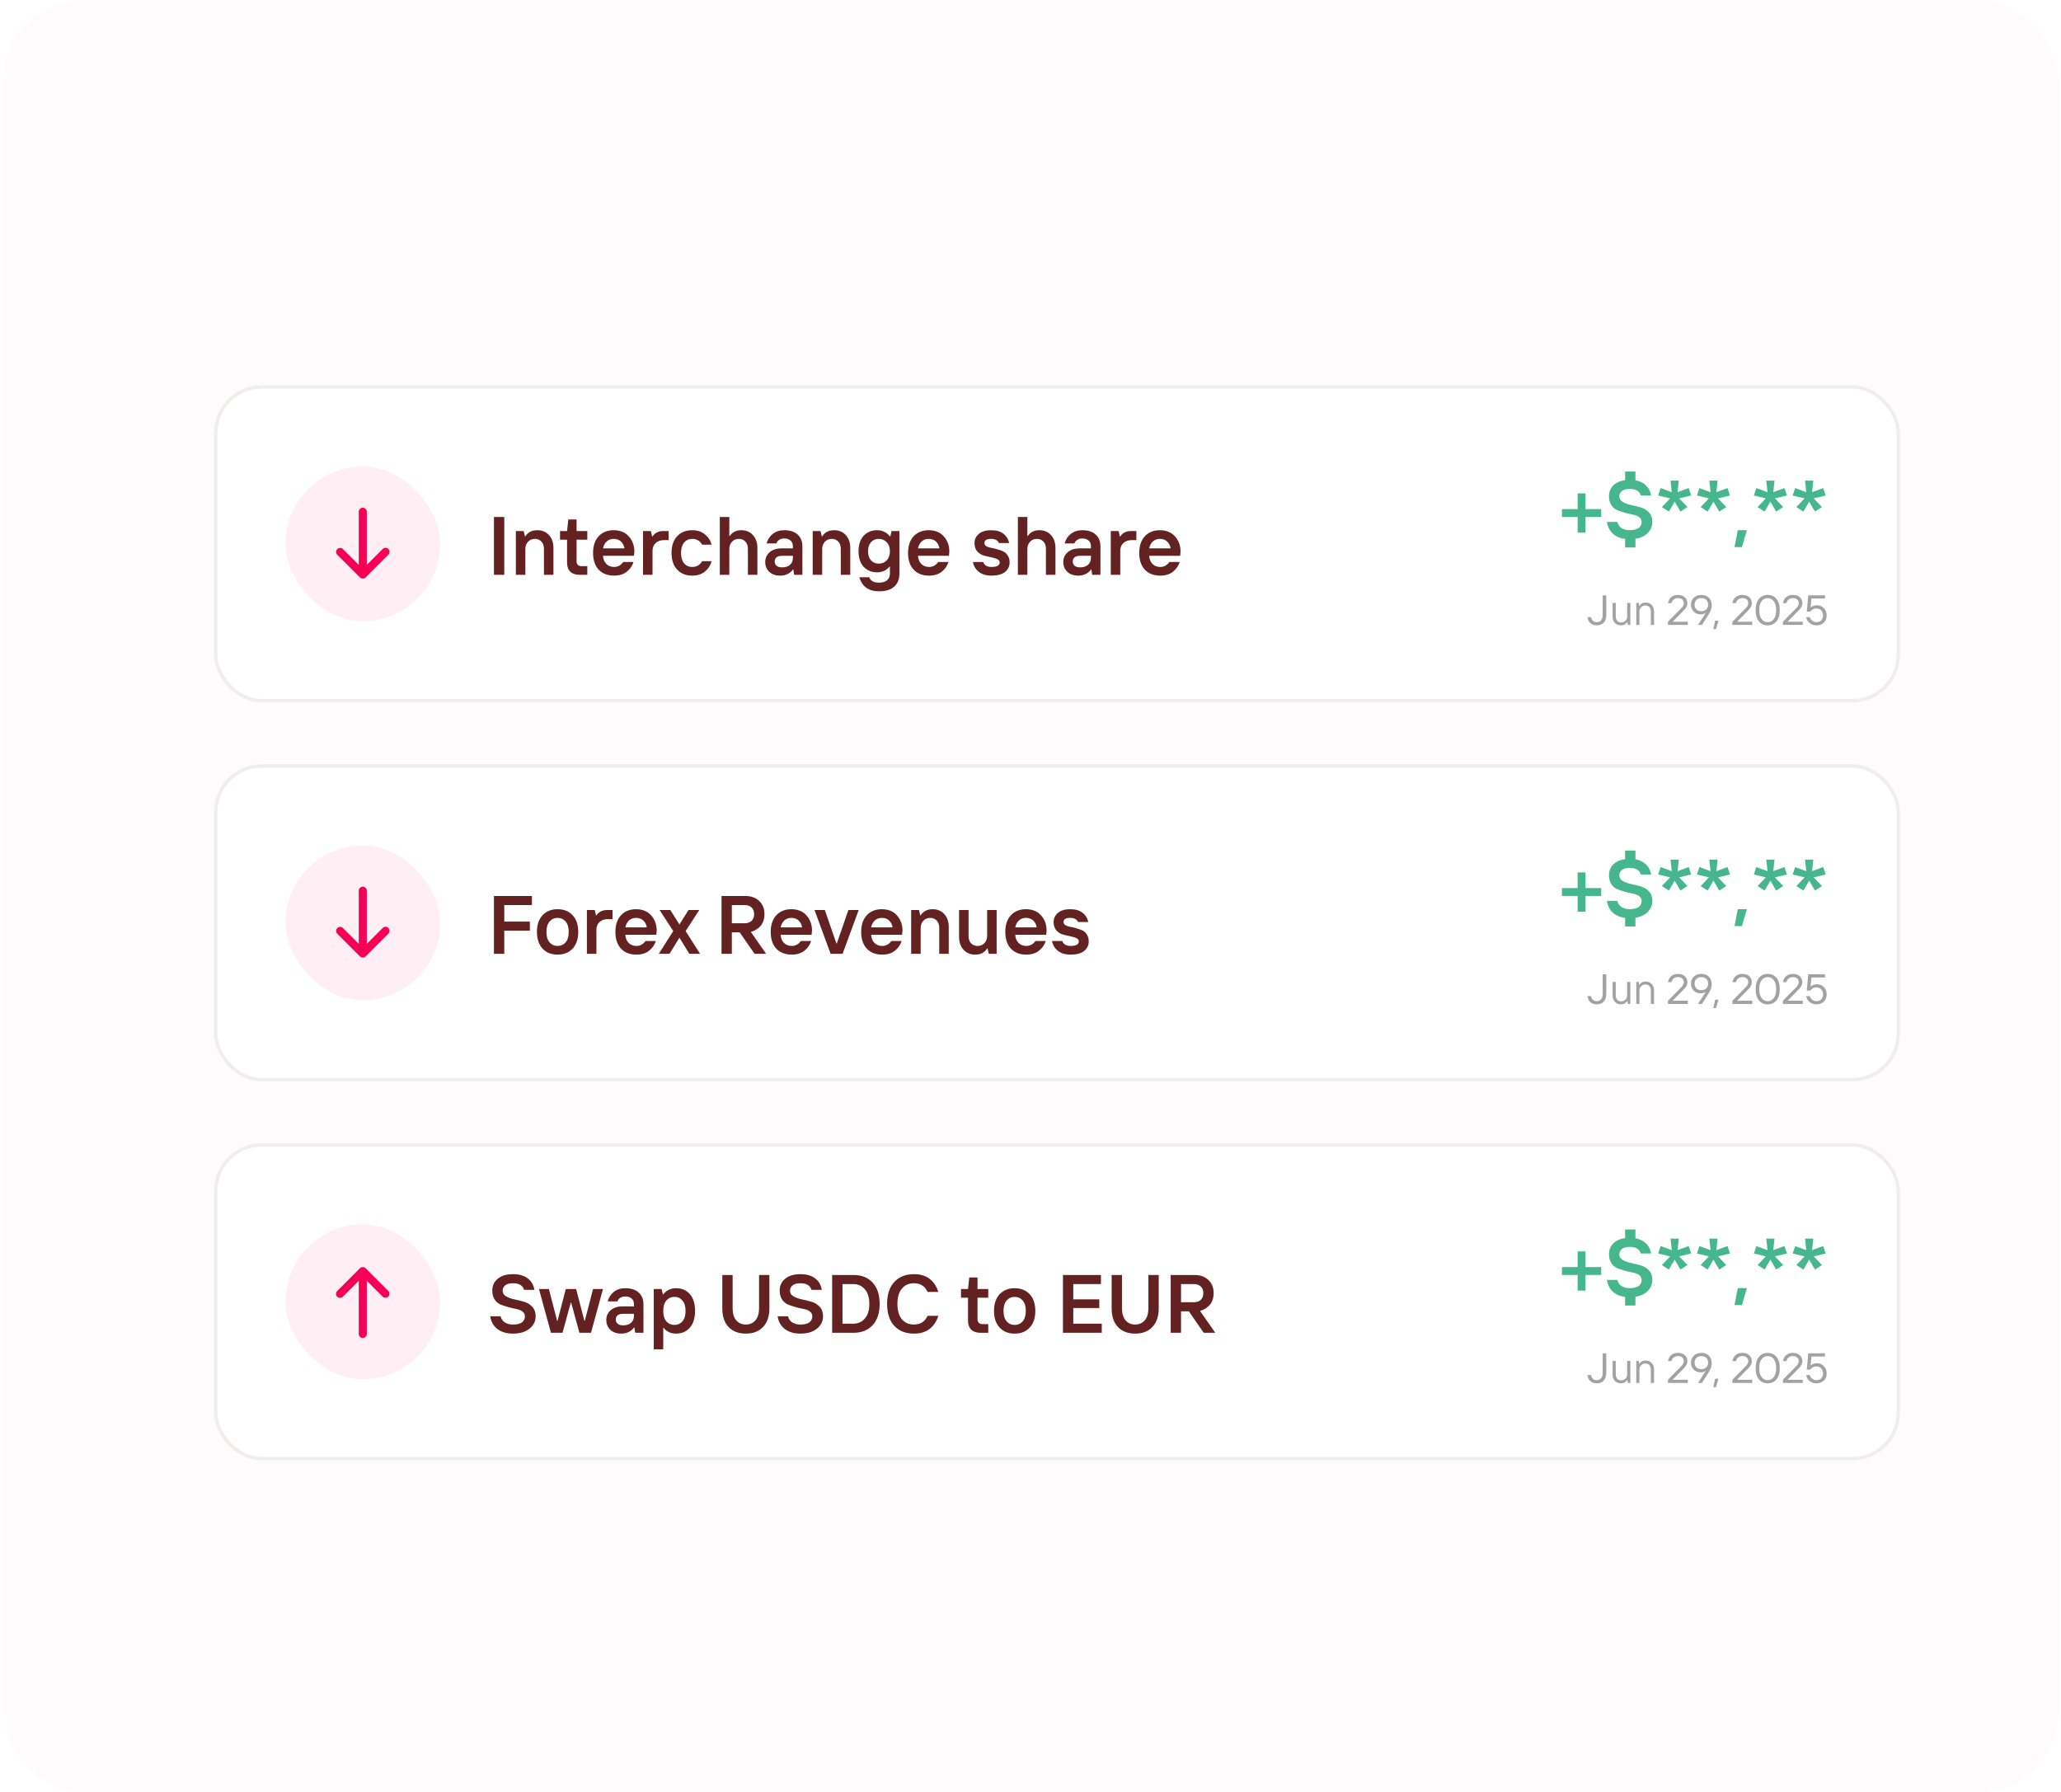
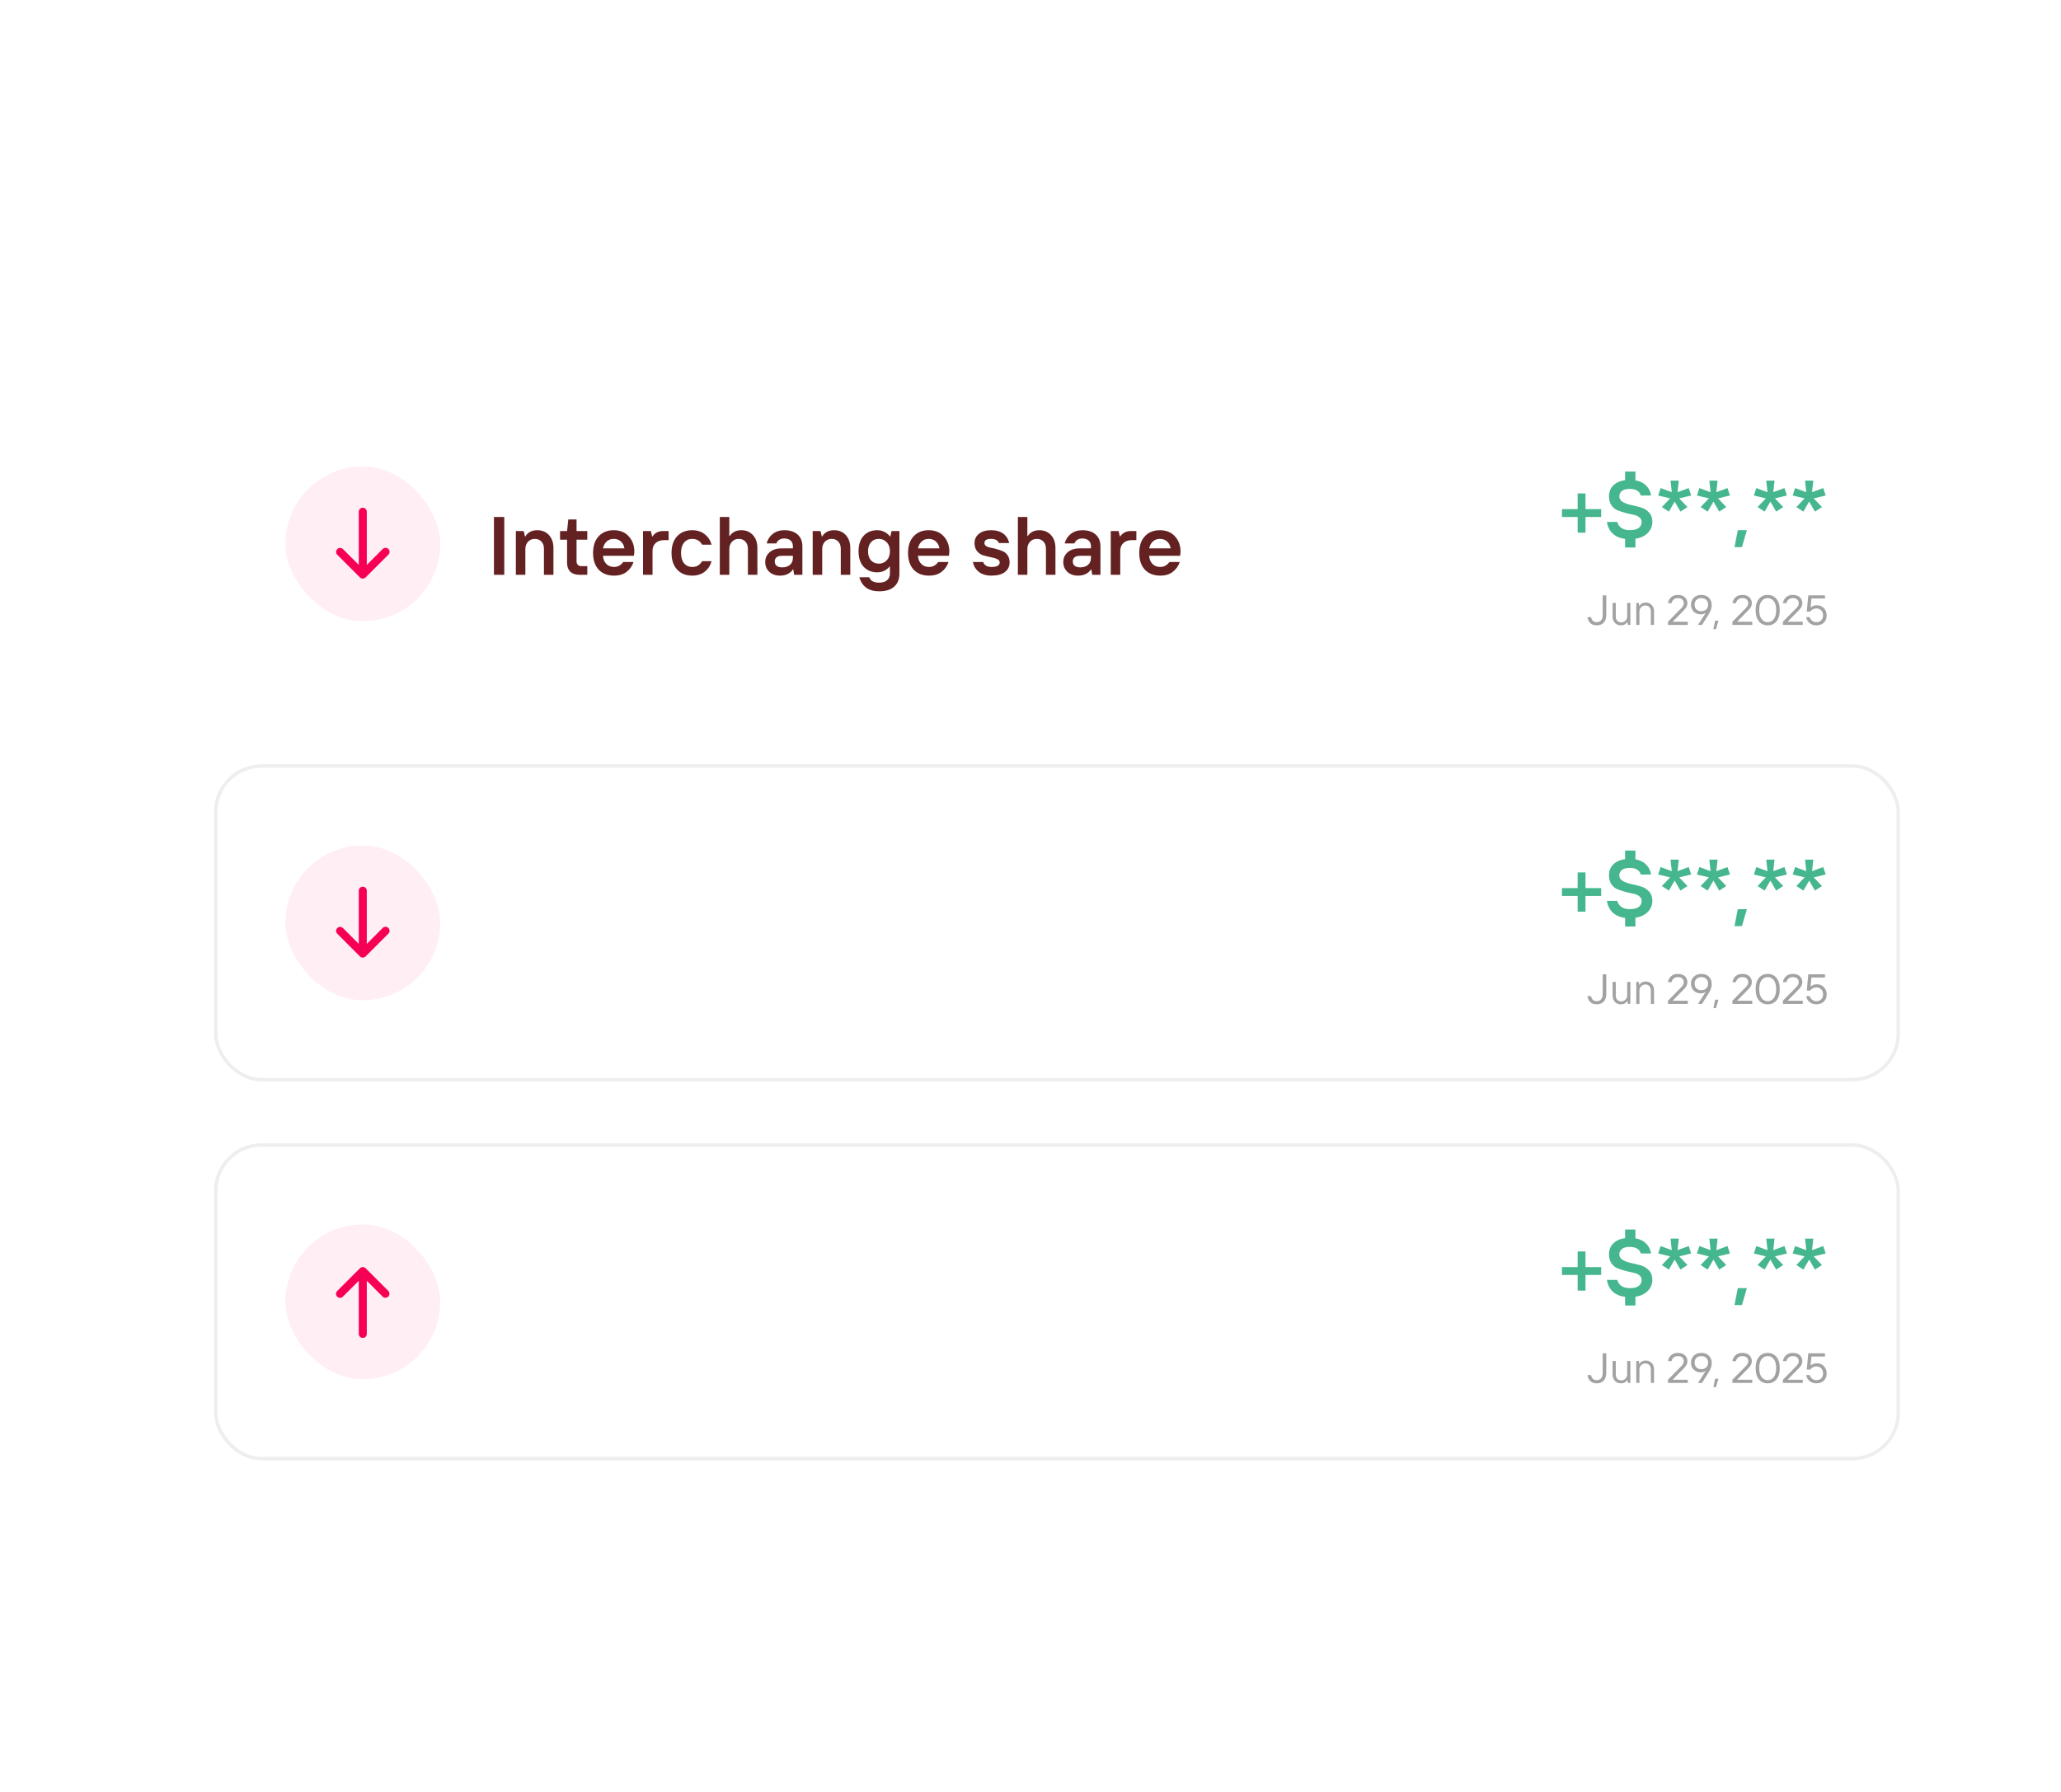
<svg xmlns="http://www.w3.org/2000/svg" width="599" height="521" viewBox="0 0 599 521" fill="none">
-   <rect x="0.8" width="597.6" height="521" rx="24" fill="#FFFAFB" />
  <g filter="url(#filter0_d_4691_2716)">
    <rect x="62.2" y="105.082" width="490" height="92.163" rx="13.836" fill="white" />
-     <rect x="62.7" y="105.582" width="489" height="91.163" rx="13.336" stroke="#DFD8D8" stroke-opacity="0.48" />
    <rect x="82.954" y="128.679" width="44.968" height="44.968" rx="22.484" fill="#F60055" fill-opacity="0.07" />
    <path d="M104.613 160.921C104.832 161.14 105.129 161.263 105.438 161.263C105.748 161.263 106.044 161.14 106.263 160.921L112.863 154.321C112.974 154.214 113.063 154.085 113.124 153.943C113.186 153.8 113.218 153.647 113.219 153.492C113.22 153.337 113.191 153.184 113.132 153.04C113.074 152.897 112.987 152.767 112.877 152.657C112.768 152.548 112.638 152.461 112.494 152.402C112.351 152.344 112.197 152.314 112.042 152.315C111.887 152.317 111.734 152.349 111.592 152.41C111.45 152.471 111.321 152.56 111.213 152.672L106.605 157.28L106.605 141.83C106.605 141.52 106.482 141.224 106.263 141.005C106.044 140.786 105.748 140.663 105.438 140.663C105.129 140.663 104.832 140.786 104.613 141.005C104.395 141.224 104.272 141.52 104.272 141.83L104.272 157.28L99.663 152.672C99.443 152.459 99.148 152.341 98.843 152.344C98.537 152.347 98.244 152.47 98.028 152.686C97.811 152.902 97.689 153.195 97.686 153.501C97.683 153.807 97.801 154.101 98.014 154.321L104.613 160.921Z" fill="#F60055" />
    <path d="M143.558 160.163V143.363H146.558V160.163H143.558ZM149.928 160.163V147.443H152.208L152.568 149.003H152.688C153.408 147.803 154.568 147.203 156.168 147.203C157.56 147.203 158.688 147.675 159.552 148.619C160.416 149.563 160.848 150.811 160.848 152.363V160.163H158.088V152.603C158.088 151.707 157.84 151.003 157.344 150.491C156.864 149.979 156.232 149.723 155.448 149.723C154.632 149.723 153.968 150.003 153.456 150.563C152.944 151.123 152.688 151.819 152.688 152.651V160.163H149.928ZM168.409 160.163C167.273 160.163 166.385 159.859 165.745 159.251C165.121 158.627 164.809 157.771 164.809 156.683V149.963H162.769V147.443H164.809L165.169 144.083H167.569V147.443H170.689V149.963H167.569V156.323C167.569 156.691 167.689 157.003 167.929 157.259C168.169 157.515 168.489 157.643 168.889 157.643H170.689V160.163H168.409ZM178.463 160.403C176.591 160.403 175.103 159.827 173.999 158.675C172.911 157.507 172.367 155.883 172.367 153.803C172.367 151.739 172.911 150.123 173.999 148.955C175.087 147.787 176.543 147.203 178.367 147.203C180.223 147.203 181.687 147.803 182.759 149.003C183.831 150.203 184.367 151.683 184.367 153.443L184.247 154.643H175.247C175.311 155.619 175.631 156.403 176.207 156.995C176.783 157.587 177.543 157.883 178.487 157.883C179.559 157.883 180.439 157.403 181.127 156.443H184.127C183.743 157.611 183.071 158.563 182.111 159.299C181.167 160.035 179.951 160.403 178.463 160.403ZM175.247 152.483H181.487C181.359 151.667 181.023 151.003 180.479 150.491C179.935 149.979 179.231 149.723 178.367 149.723C177.551 149.723 176.871 149.971 176.327 150.467C175.799 150.947 175.439 151.619 175.247 152.483ZM186.888 160.163V147.443H189.168L189.528 149.003H189.648C190.336 147.963 191.376 147.443 192.768 147.443H194.328V150.083H193.008C191.984 150.083 191.168 150.363 190.56 150.923C189.952 151.483 189.648 152.243 189.648 153.203V160.163H186.888ZM201.171 160.403C199.347 160.403 197.891 159.819 196.803 158.651C195.715 157.483 195.171 155.867 195.171 153.803C195.171 151.739 195.715 150.123 196.803 148.955C197.891 147.787 199.347 147.203 201.171 147.203C202.659 147.203 203.891 147.603 204.867 148.403C205.843 149.187 206.491 150.187 206.811 151.403H204.051C203.427 150.283 202.467 149.723 201.171 149.723C200.195 149.723 199.411 150.083 198.819 150.803C198.227 151.507 197.931 152.507 197.931 153.803C197.931 155.099 198.227 156.107 198.819 156.827C199.411 157.531 200.195 157.883 201.171 157.883C202.467 157.883 203.427 157.323 204.051 156.203H206.811C206.491 157.419 205.843 158.427 204.867 159.227C203.891 160.011 202.659 160.403 201.171 160.403ZM209.204 160.163V143.363H211.964V148.883H212.084C212.836 147.763 213.956 147.203 215.444 147.203C216.836 147.203 217.964 147.675 218.828 148.619C219.692 149.563 220.124 150.811 220.124 152.363V160.163H217.364V152.603C217.364 151.707 217.116 151.003 216.62 150.491C216.14 149.979 215.508 149.723 214.724 149.723C213.908 149.723 213.244 150.003 212.732 150.563C212.22 151.123 211.964 151.819 211.964 152.651V160.163H209.204ZM227.323 158.003C228.283 158.003 229.043 157.755 229.603 157.259C230.163 156.763 230.443 156.091 230.443 155.243V154.643H227.323C225.883 154.643 225.163 155.203 225.163 156.323C225.163 156.819 225.347 157.227 225.715 157.547C226.083 157.851 226.619 158.003 227.323 158.003ZM226.723 160.403C225.427 160.403 224.379 160.035 223.579 159.299C222.795 158.547 222.403 157.595 222.403 156.443C222.403 155.307 222.827 154.363 223.675 153.611C224.523 152.859 225.699 152.483 227.203 152.483H230.443V151.883C230.443 151.163 230.219 150.603 229.771 150.203C229.323 149.803 228.707 149.603 227.923 149.603C227.315 149.603 226.811 149.747 226.411 150.035C226.027 150.307 225.771 150.643 225.643 151.043H222.811C223.099 149.907 223.691 148.987 224.587 148.283C225.483 147.563 226.595 147.203 227.923 147.203C229.587 147.203 230.883 147.619 231.811 148.451C232.739 149.283 233.203 150.427 233.203 151.883V160.163H230.803L230.563 158.603H230.443C230.171 159.083 229.699 159.507 229.027 159.875C228.371 160.227 227.603 160.403 226.723 160.403ZM236.201 160.163V147.443H238.481L238.841 149.003H238.961C239.681 147.803 240.841 147.203 242.441 147.203C243.833 147.203 244.961 147.675 245.825 148.619C246.689 149.563 247.121 150.811 247.121 152.363V160.163H244.361V152.603C244.361 151.707 244.113 151.003 243.617 150.491C243.137 149.979 242.505 149.723 241.721 149.723C240.905 149.723 240.241 150.003 239.729 150.563C239.217 151.123 238.961 151.819 238.961 152.651V160.163H236.201ZM255.523 164.963C252.467 164.963 250.547 163.603 249.763 160.883H252.643C252.995 161.923 253.955 162.443 255.523 162.443C256.499 162.443 257.259 162.211 257.803 161.747C258.363 161.283 258.643 160.635 258.643 159.803V157.763H258.523C258.187 158.227 257.699 158.627 257.059 158.963C256.419 159.283 255.707 159.443 254.923 159.443C253.323 159.443 252.019 158.907 251.011 157.835C250.019 156.763 249.523 155.259 249.523 153.323C249.523 151.387 250.019 149.883 251.011 148.811C252.019 147.739 253.323 147.203 254.923 147.203C255.723 147.203 256.443 147.371 257.083 147.707C257.739 148.043 258.259 148.475 258.643 149.003H258.763L259.123 147.443H261.403V159.803C261.403 161.435 260.899 162.699 259.891 163.595C258.883 164.507 257.427 164.963 255.523 164.963ZM255.427 156.923C256.339 156.923 257.099 156.603 257.707 155.963C258.331 155.307 258.643 154.427 258.643 153.323C258.643 152.219 258.331 151.347 257.707 150.707C257.099 150.051 256.331 149.723 255.403 149.723C254.475 149.723 253.723 150.043 253.147 150.683C252.571 151.323 252.283 152.203 252.283 153.323C252.283 154.443 252.571 155.323 253.147 155.963C253.739 156.603 254.499 156.923 255.427 156.923ZM270.009 160.403C268.137 160.403 266.649 159.827 265.545 158.675C264.457 157.507 263.913 155.883 263.913 153.803C263.913 151.739 264.457 150.123 265.545 148.955C266.633 147.787 268.089 147.203 269.913 147.203C271.769 147.203 273.233 147.803 274.305 149.003C275.377 150.203 275.913 151.683 275.913 153.443L275.793 154.643H266.793C266.857 155.619 267.177 156.403 267.753 156.995C268.329 157.587 269.089 157.883 270.033 157.883C271.105 157.883 271.985 157.403 272.673 156.443H275.673C275.289 157.611 274.617 158.563 273.657 159.299C272.713 160.035 271.497 160.403 270.009 160.403ZM266.793 152.483H273.033C272.905 151.667 272.569 151.003 272.025 150.491C271.481 149.979 270.777 149.723 269.913 149.723C269.097 149.723 268.417 149.971 267.873 150.467C267.345 150.947 266.985 151.619 266.793 152.483ZM288.149 160.403C286.645 160.403 285.429 160.043 284.501 159.323C283.589 158.603 283.005 157.643 282.749 156.443H285.749C285.877 156.875 286.149 157.227 286.565 157.499C286.981 157.755 287.509 157.883 288.149 157.883C289.749 157.883 290.549 157.443 290.549 156.563C290.549 156.131 290.293 155.803 289.781 155.579C289.285 155.355 288.677 155.179 287.957 155.051C287.253 154.907 286.541 154.731 285.821 154.523C285.101 154.299 284.485 153.891 283.973 153.299C283.477 152.691 283.229 151.899 283.229 150.923C283.229 149.851 283.653 148.963 284.501 148.259C285.349 147.555 286.525 147.203 288.029 147.203C289.533 147.203 290.725 147.539 291.605 148.211C292.485 148.883 293.053 149.787 293.309 150.923H290.309C289.989 150.123 289.229 149.723 288.029 149.723C286.749 149.723 286.109 150.123 286.109 150.923C286.109 151.291 286.285 151.595 286.637 151.835C287.005 152.059 287.461 152.219 288.005 152.315C288.549 152.395 289.133 152.531 289.757 152.723C290.397 152.899 290.989 153.107 291.533 153.347C292.077 153.587 292.525 153.987 292.877 154.547C293.245 155.091 293.429 155.763 293.429 156.563C293.429 157.699 292.981 158.627 292.085 159.347C291.189 160.051 289.877 160.403 288.149 160.403ZM295.829 160.163V143.363H298.589V148.883H298.709C299.461 147.763 300.581 147.203 302.069 147.203C303.461 147.203 304.589 147.675 305.453 148.619C306.317 149.563 306.749 150.811 306.749 152.363V160.163H303.989V152.603C303.989 151.707 303.741 151.003 303.245 150.491C302.765 149.979 302.133 149.723 301.349 149.723C300.533 149.723 299.869 150.003 299.357 150.563C298.845 151.123 298.589 151.819 298.589 152.651V160.163H295.829ZM313.948 158.003C314.908 158.003 315.668 157.755 316.228 157.259C316.788 156.763 317.068 156.091 317.068 155.243V154.643H313.948C312.508 154.643 311.788 155.203 311.788 156.323C311.788 156.819 311.972 157.227 312.34 157.547C312.708 157.851 313.244 158.003 313.948 158.003ZM313.348 160.403C312.052 160.403 311.004 160.035 310.204 159.299C309.42 158.547 309.028 157.595 309.028 156.443C309.028 155.307 309.452 154.363 310.3 153.611C311.148 152.859 312.324 152.483 313.828 152.483H317.068V151.883C317.068 151.163 316.844 150.603 316.396 150.203C315.948 149.803 315.332 149.603 314.548 149.603C313.94 149.603 313.436 149.747 313.036 150.035C312.652 150.307 312.396 150.643 312.268 151.043H309.436C309.724 149.907 310.316 148.987 311.212 148.283C312.108 147.563 313.22 147.203 314.548 147.203C316.212 147.203 317.508 147.619 318.436 148.451C319.364 149.283 319.828 150.427 319.828 151.883V160.163H317.428L317.188 158.603H317.068C316.796 159.083 316.324 159.507 315.652 159.875C314.996 160.227 314.228 160.403 313.348 160.403ZM322.826 160.163V147.443H325.106L325.466 149.003H325.586C326.274 147.963 327.314 147.443 328.706 147.443H330.266V150.083H328.946C327.922 150.083 327.106 150.363 326.498 150.923C325.89 151.483 325.586 152.243 325.586 153.203V160.163H322.826ZM337.205 160.403C335.333 160.403 333.845 159.827 332.741 158.675C331.653 157.507 331.109 155.883 331.109 153.803C331.109 151.739 331.653 150.123 332.741 148.955C333.829 147.787 335.285 147.203 337.109 147.203C338.965 147.203 340.429 147.803 341.501 149.003C342.573 150.203 343.109 151.683 343.109 153.443L342.989 154.643H333.989C334.053 155.619 334.373 156.403 334.949 156.995C335.525 157.587 336.285 157.883 337.229 157.883C338.301 157.883 339.181 157.403 339.869 156.443H342.869C342.485 157.611 341.813 158.563 340.853 159.299C339.909 160.035 338.693 160.403 337.205 160.403ZM333.989 152.483H340.229C340.101 151.667 339.765 151.003 339.221 150.491C338.677 149.979 337.973 149.723 337.109 149.723C336.293 149.723 335.613 149.971 335.069 150.467C334.541 150.947 334.181 151.619 333.989 152.483Z" fill="#642121" />
    <path d="M458.521 147.911V143.351H453.961V141.071H458.521V136.511H460.801V141.071H465.361V143.351H460.801V147.911H458.521ZM472.313 152.231V149.735C470.841 149.543 469.641 149.023 468.713 148.175C467.801 147.311 467.241 146.183 467.033 144.791H470.033C470.225 145.543 470.633 146.135 471.257 146.567C471.897 146.983 472.689 147.191 473.633 147.191C474.801 147.191 475.673 146.983 476.249 146.567C476.825 146.135 477.113 145.543 477.113 144.791C477.113 144.215 476.873 143.751 476.393 143.399C475.929 143.047 475.345 142.807 474.641 142.679C473.953 142.551 473.193 142.375 472.361 142.151C471.545 141.927 470.785 141.679 470.081 141.407C469.393 141.119 468.809 140.631 468.329 139.943C467.865 139.239 467.633 138.375 467.633 137.351C467.633 136.055 468.049 134.999 468.881 134.183C469.729 133.351 470.873 132.839 472.313 132.647V130.151H475.313V132.695C476.609 132.935 477.641 133.439 478.409 134.207C479.177 134.959 479.665 135.927 479.873 137.111H476.873C476.489 135.831 475.409 135.191 473.633 135.191C472.657 135.191 471.913 135.391 471.401 135.791C470.889 136.191 470.633 136.711 470.633 137.351C470.633 138.055 470.961 138.599 471.617 138.983C472.273 139.367 473.073 139.663 474.017 139.871C474.961 140.063 475.905 140.295 476.849 140.567C477.793 140.839 478.593 141.327 479.249 142.031C479.905 142.719 480.233 143.639 480.233 144.791C480.233 146.007 479.793 147.071 478.913 147.983C478.049 148.879 476.849 149.447 475.313 149.687V152.231H472.313ZM485.039 141.791L482.999 140.471L485.399 137.951L481.919 137.111L482.639 134.951L485.879 136.151L485.519 132.791H487.919L487.559 136.151L490.799 134.951L491.519 137.111L488.039 137.951L490.439 140.471L488.399 141.791L486.719 138.887L485.039 141.791ZM496.312 141.791L494.272 140.471L496.672 137.951L493.192 137.111L493.912 134.951L497.152 136.151L496.792 132.791H499.192L498.832 136.151L502.072 134.951L502.792 137.111L499.312 137.951L501.712 140.471L499.672 141.791L497.992 138.887L496.312 141.791ZM504.106 152.111L505.066 147.191H507.706L506.266 152.111H504.106ZM512.859 141.791L510.819 140.471L513.219 137.951L509.739 137.111L510.459 134.951L513.699 136.151L513.339 132.791H515.739L515.379 136.151L518.619 134.951L519.339 137.111L515.859 137.951L518.259 140.471L516.219 141.791L514.539 138.887L512.859 141.791ZM524.132 141.791L522.092 140.471L524.492 137.951L521.012 137.111L521.732 134.951L524.972 136.151L524.612 132.791H527.012L526.652 136.151L529.892 134.951L530.612 137.111L527.132 137.951L529.532 140.471L527.492 141.791L525.812 138.887L524.132 141.791Z" fill="#45B68D" />
    <path d="M464.076 174.855C463.332 174.855 462.726 174.653 462.258 174.249C461.79 173.845 461.494 173.249 461.37 172.461H462.42C462.608 173.445 463.16 173.937 464.076 173.937C464.608 173.937 465.028 173.753 465.336 173.385C465.644 173.017 465.798 172.483 465.798 171.783V166.131H466.842V171.783C466.842 172.775 466.594 173.535 466.098 174.063C465.602 174.591 464.928 174.855 464.076 174.855ZM471.078 174.855C470.39 174.855 469.818 174.621 469.362 174.153C468.906 173.681 468.678 173.055 468.678 172.275V168.345H469.602V172.275C469.602 172.815 469.748 173.237 470.04 173.541C470.336 173.845 470.722 173.997 471.198 173.997C471.682 173.997 472.09 173.827 472.422 173.487C472.754 173.147 472.92 172.743 472.92 172.275V168.345H473.844V174.735H473.106L472.98 173.877H472.92C472.536 174.529 471.922 174.855 471.078 174.855ZM475.554 174.735V168.345H476.292L476.418 169.203H476.478C476.862 168.547 477.476 168.221 478.32 168.225C479.008 168.225 479.58 168.461 480.036 168.933C480.492 169.401 480.72 170.025 480.72 170.805V174.735H479.796V170.805C479.796 170.265 479.648 169.843 479.352 169.539C479.056 169.235 478.672 169.083 478.2 169.083C477.716 169.083 477.308 169.253 476.976 169.593C476.644 169.933 476.478 170.337 476.478 170.805V174.735H475.554ZM484.764 174.735V173.811L488.634 169.881C489.126 169.389 489.372 168.919 489.372 168.471C489.372 167.979 489.222 167.601 488.922 167.337C488.626 167.069 488.202 166.935 487.65 166.935C487.15 166.935 486.734 167.077 486.402 167.361C486.074 167.641 485.876 167.989 485.808 168.405H484.764C484.896 167.677 485.21 167.097 485.706 166.665C486.202 166.229 486.85 166.011 487.65 166.011C488.502 166.011 489.176 166.235 489.672 166.683C490.169 167.127 490.417 167.723 490.417 168.471C490.417 169.127 490.069 169.801 489.372 170.493L486.114 173.811H490.543V174.735H484.764ZM493.489 174.735L495.763 171.231H495.703C495.359 171.519 494.907 171.663 494.347 171.663C493.487 171.663 492.791 171.401 492.259 170.877C491.727 170.353 491.461 169.673 491.461 168.837C491.461 168.025 491.737 167.351 492.289 166.815C492.845 166.279 493.573 166.011 494.473 166.011C495.389 166.011 496.119 166.281 496.663 166.821C497.211 167.361 497.485 168.095 497.485 169.023C497.485 169.827 497.197 170.687 496.621 171.603L494.659 174.735H493.489ZM493.045 170.223C493.405 170.567 493.879 170.739 494.467 170.739C495.059 170.739 495.535 170.567 495.895 170.223C496.259 169.879 496.441 169.417 496.441 168.837C496.441 168.257 496.259 167.795 495.895 167.451C495.535 167.107 495.059 166.935 494.467 166.935C493.879 166.935 493.405 167.107 493.045 167.451C492.685 167.795 492.505 168.257 492.505 168.837C492.505 169.417 492.685 169.879 493.045 170.223ZM497.977 175.965L498.469 173.505H499.447L498.715 175.965H497.977ZM503.497 174.735V173.811L507.367 169.881C507.859 169.389 508.105 168.919 508.105 168.471C508.105 167.979 507.955 167.601 507.655 167.337C507.359 167.069 506.935 166.935 506.383 166.935C505.883 166.935 505.467 167.077 505.135 167.361C504.807 167.641 504.609 167.989 504.541 168.405H503.497C503.629 167.677 503.943 167.097 504.439 166.665C504.935 166.229 505.583 166.011 506.383 166.011C507.235 166.011 507.909 166.235 508.405 166.683C508.901 167.127 509.149 167.723 509.149 168.471C509.149 169.127 508.801 169.801 508.105 170.493L504.847 173.811H509.275V174.735H503.497ZM516.295 173.715C515.651 174.475 514.805 174.855 513.757 174.855C512.709 174.855 511.863 174.475 511.219 173.715C510.575 172.955 510.253 171.863 510.253 170.439C510.253 169.011 510.575 167.917 511.219 167.157C511.863 166.393 512.709 166.011 513.757 166.011C514.805 166.011 515.651 166.393 516.295 167.157C516.939 167.917 517.261 169.011 517.261 170.439C517.261 171.863 516.939 172.955 516.295 173.715ZM511.987 173.049C512.447 173.641 513.037 173.937 513.757 173.937C514.477 173.937 515.067 173.641 515.527 173.049C515.987 172.453 516.217 171.581 516.217 170.433C516.217 169.285 515.987 168.415 515.527 167.823C515.067 167.231 514.477 166.935 513.757 166.935C513.037 166.935 512.447 167.231 511.987 167.823C511.527 168.415 511.297 169.285 511.297 170.433C511.297 171.581 511.527 172.453 511.987 173.049ZM518.173 174.735V173.811L522.044 169.881C522.536 169.389 522.782 168.919 522.782 168.471C522.782 167.979 522.632 167.601 522.332 167.337C522.036 167.069 521.612 166.935 521.06 166.935C520.56 166.935 520.143 167.077 519.811 167.361C519.483 167.641 519.285 167.989 519.217 168.405H518.173C518.305 167.677 518.619 167.097 519.115 166.665C519.611 166.229 520.26 166.011 521.06 166.011C521.912 166.011 522.586 166.235 523.082 166.683C523.578 167.127 523.826 167.723 523.826 168.471C523.826 169.127 523.478 169.801 522.782 170.493L519.523 173.811H523.952V174.735H518.173ZM527.882 174.855C527.154 174.855 526.516 174.643 525.968 174.219C525.424 173.791 525.078 173.205 524.93 172.461H525.974C526.098 172.897 526.334 173.253 526.682 173.529C527.03 173.801 527.43 173.937 527.882 173.937C528.49 173.937 528.97 173.757 529.322 173.397C529.674 173.037 529.85 172.561 529.85 171.969C529.85 171.369 529.672 170.881 529.316 170.505C528.964 170.129 528.486 169.941 527.882 169.941C527.17 169.941 526.576 170.249 526.1 170.865H525.116L525.548 166.131H530.402V167.055H526.466L526.22 169.635H526.286C526.754 169.227 527.348 169.023 528.068 169.023C528.888 169.023 529.564 169.305 530.096 169.869C530.628 170.433 530.894 171.133 530.894 171.969C530.894 172.837 530.62 173.535 530.072 174.063C529.528 174.591 528.798 174.855 527.882 174.855Z" fill="#A2A2A2" />
  </g>
  <g filter="url(#filter1_d_4691_2716)">
-     <rect x="62.2" y="215.245" width="490" height="92.163" rx="13.836" fill="white" />
    <rect x="62.7" y="215.745" width="489" height="91.163" rx="13.336" stroke="#DFD8D8" stroke-opacity="0.48" />
    <rect x="82.954" y="238.842" width="44.968" height="44.968" rx="22.484" fill="#F60055" fill-opacity="0.07" />
    <path d="M104.613 271.084C104.832 271.303 105.129 271.426 105.438 271.426C105.748 271.426 106.044 271.303 106.263 271.084L112.863 264.484C112.974 264.377 113.063 264.248 113.124 264.106C113.186 263.963 113.218 263.81 113.219 263.655C113.22 263.5 113.191 263.347 113.132 263.203C113.074 263.06 112.987 262.93 112.877 262.82C112.768 262.711 112.638 262.624 112.494 262.565C112.351 262.507 112.197 262.477 112.042 262.479C111.887 262.48 111.734 262.512 111.592 262.573C111.45 262.634 111.321 262.723 111.213 262.835L106.605 267.443L106.605 251.993C106.605 251.683 106.482 251.387 106.263 251.168C106.044 250.949 105.748 250.826 105.438 250.826C105.129 250.826 104.832 250.949 104.613 251.168C104.395 251.387 104.272 251.683 104.272 251.993L104.272 267.443L99.663 262.835C99.443 262.622 99.148 262.505 98.843 262.507C98.537 262.51 98.244 262.633 98.028 262.849C97.811 263.065 97.689 263.358 97.686 263.664C97.683 263.97 97.801 264.264 98.014 264.484L104.613 271.084Z" fill="#F60055" />
-     <path d="M143.558 270.326V253.526H154.598V256.166H146.558V260.966H153.998V263.606H146.558V270.326H143.558ZM166.422 268.814C165.334 269.982 163.878 270.566 162.054 270.566C160.23 270.566 158.774 269.982 157.686 268.814C156.598 267.646 156.054 266.03 156.054 263.966C156.054 261.902 156.598 260.286 157.686 259.118C158.774 257.95 160.23 257.366 162.054 257.366C163.878 257.366 165.334 257.95 166.422 259.118C167.51 260.286 168.054 261.902 168.054 263.966C168.054 266.03 167.51 267.646 166.422 268.814ZM159.726 267.014C160.334 267.702 161.11 268.046 162.054 268.046C162.998 268.046 163.774 267.702 164.382 267.014C164.99 266.31 165.294 265.294 165.294 263.966C165.294 262.638 164.99 261.63 164.382 260.942C163.774 260.238 162.998 259.886 162.054 259.886C161.11 259.886 160.334 260.238 159.726 260.942C159.118 261.63 158.814 262.638 158.814 263.966C158.814 265.294 159.118 266.31 159.726 267.014ZM170.576 270.326V257.606H172.856L173.216 259.166H173.336C174.024 258.126 175.064 257.606 176.456 257.606H178.016V260.246H176.696C175.672 260.246 174.856 260.526 174.248 261.086C173.64 261.646 173.336 262.406 173.336 263.366V270.326H170.576ZM184.955 270.566C183.083 270.566 181.595 269.99 180.491 268.838C179.403 267.67 178.859 266.046 178.859 263.966C178.859 261.902 179.403 260.286 180.491 259.118C181.579 257.95 183.035 257.366 184.859 257.366C186.715 257.366 188.179 257.966 189.251 259.166C190.323 260.366 190.859 261.846 190.859 263.606L190.739 264.806H181.739C181.803 265.782 182.123 266.566 182.699 267.158C183.275 267.75 184.035 268.046 184.979 268.046C186.051 268.046 186.931 267.566 187.619 266.606H190.619C190.235 267.774 189.563 268.726 188.603 269.462C187.659 270.198 186.443 270.566 184.955 270.566ZM181.739 262.646H187.979C187.851 261.83 187.515 261.166 186.971 260.654C186.427 260.142 185.723 259.886 184.859 259.886C184.043 259.886 183.363 260.134 182.819 260.63C182.291 261.11 181.931 261.782 181.739 262.646ZM191.466 270.326L195.666 263.726L191.706 257.606H194.826L197.466 261.806L200.106 257.606H203.226L199.266 263.726L203.466 270.326H200.346L197.466 265.646L194.586 270.326H191.466ZM209.699 270.326V253.526H216.659C218.291 253.526 219.619 254.006 220.643 254.966C221.667 255.926 222.179 257.206 222.179 258.806C222.179 259.622 222.043 260.358 221.771 261.014C221.515 261.67 221.163 262.19 220.715 262.574C220.283 262.958 219.859 263.262 219.443 263.486C219.043 263.694 218.635 263.854 218.219 263.966L222.659 270.326H219.299L214.979 264.086H212.699V270.326H209.699ZM212.699 261.446H216.443C217.275 261.446 217.939 261.214 218.435 260.75C218.931 260.286 219.179 259.638 219.179 258.806C219.179 257.974 218.931 257.326 218.435 256.862C217.939 256.398 217.267 256.166 216.419 256.166H212.699V261.446ZM230.095 270.566C228.223 270.566 226.735 269.99 225.631 268.838C224.543 267.67 223.999 266.046 223.999 263.966C223.999 261.902 224.543 260.286 225.631 259.118C226.719 257.95 228.175 257.366 229.999 257.366C231.855 257.366 233.319 257.966 234.391 259.166C235.463 260.366 235.999 261.846 235.999 263.606L235.879 264.806H226.879C226.943 265.782 227.263 266.566 227.839 267.158C228.415 267.75 229.175 268.046 230.119 268.046C231.191 268.046 232.071 267.566 232.759 266.606H235.759C235.375 267.774 234.703 268.726 233.743 269.462C232.799 270.198 231.583 270.566 230.095 270.566ZM226.879 262.646H233.119C232.991 261.83 232.655 261.166 232.111 260.654C231.567 260.142 230.863 259.886 229.999 259.886C229.183 259.886 228.503 260.134 227.959 260.63C227.431 261.11 227.071 261.782 226.879 262.646ZM241.407 270.326L236.727 257.606H239.727L243.087 267.326H243.207L246.567 257.606H249.567L244.887 270.326H241.407ZM256.392 270.566C254.52 270.566 253.032 269.99 251.928 268.838C250.84 267.67 250.296 266.046 250.296 263.966C250.296 261.902 250.84 260.286 251.928 259.118C253.016 257.95 254.472 257.366 256.296 257.366C258.152 257.366 259.616 257.966 260.688 259.166C261.76 260.366 262.296 261.846 262.296 263.606L262.176 264.806H253.176C253.24 265.782 253.56 266.566 254.136 267.158C254.712 267.75 255.472 268.046 256.416 268.046C257.488 268.046 258.368 267.566 259.056 266.606H262.056C261.672 267.774 261 268.726 260.04 269.462C259.096 270.198 257.88 270.566 256.392 270.566ZM253.176 262.646H259.416C259.288 261.83 258.952 261.166 258.408 260.654C257.864 260.142 257.16 259.886 256.296 259.886C255.48 259.886 254.8 260.134 254.256 260.63C253.728 261.11 253.368 261.782 253.176 262.646ZM264.818 270.326V257.606H267.098L267.458 259.166H267.578C268.298 257.966 269.458 257.366 271.058 257.366C272.45 257.366 273.578 257.838 274.442 258.782C275.306 259.726 275.738 260.974 275.738 262.526V270.326H272.978V262.766C272.978 261.87 272.73 261.166 272.234 260.654C271.754 260.142 271.122 259.886 270.338 259.886C269.522 259.886 268.858 260.166 268.346 260.726C267.834 261.286 267.578 261.982 267.578 262.814V270.326H264.818ZM283.42 270.566C282.028 270.566 280.9 270.094 280.036 269.15C279.172 268.206 278.74 266.958 278.74 265.406V257.606H281.5V265.166C281.5 266.062 281.74 266.766 282.22 267.278C282.716 267.79 283.356 268.046 284.14 268.046C284.956 268.046 285.62 267.766 286.132 267.206C286.644 266.646 286.9 265.95 286.9 265.118V257.606H289.66V270.326H287.38L287.02 268.766H286.9C286.18 269.966 285.02 270.566 283.42 270.566ZM298.275 270.566C296.403 270.566 294.915 269.99 293.811 268.838C292.723 267.67 292.179 266.046 292.179 263.966C292.179 261.902 292.723 260.286 293.811 259.118C294.899 257.95 296.355 257.366 298.179 257.366C300.035 257.366 301.499 257.966 302.571 259.166C303.643 260.366 304.179 261.846 304.179 263.606L304.059 264.806H295.059C295.123 265.782 295.443 266.566 296.019 267.158C296.595 267.75 297.355 268.046 298.299 268.046C299.371 268.046 300.251 267.566 300.939 266.606H303.939C303.555 267.774 302.883 268.726 301.923 269.462C300.979 270.198 299.763 270.566 298.275 270.566ZM295.059 262.646H301.299C301.171 261.83 300.835 261.166 300.291 260.654C299.747 260.142 299.043 259.886 298.179 259.886C297.363 259.886 296.683 260.134 296.139 260.63C295.611 261.11 295.251 261.782 295.059 262.646ZM311.141 270.566C309.637 270.566 308.421 270.206 307.493 269.486C306.581 268.766 305.997 267.806 305.741 266.606H308.741C308.869 267.038 309.141 267.39 309.557 267.662C309.973 267.918 310.501 268.046 311.141 268.046C312.741 268.046 313.541 267.606 313.541 266.726C313.541 266.294 313.285 265.966 312.773 265.742C312.277 265.518 311.669 265.342 310.949 265.214C310.245 265.07 309.533 264.894 308.813 264.686C308.093 264.462 307.477 264.054 306.965 263.462C306.469 262.854 306.221 262.062 306.221 261.086C306.221 260.014 306.645 259.126 307.493 258.422C308.341 257.718 309.517 257.366 311.021 257.366C312.525 257.366 313.717 257.702 314.597 258.374C315.477 259.046 316.045 259.95 316.301 261.086H313.301C312.981 260.286 312.221 259.886 311.021 259.886C309.741 259.886 309.101 260.286 309.101 261.086C309.101 261.454 309.277 261.758 309.629 261.998C309.997 262.222 310.453 262.382 310.997 262.478C311.541 262.558 312.125 262.694 312.749 262.886C313.389 263.062 313.981 263.27 314.525 263.51C315.069 263.75 315.517 264.15 315.869 264.71C316.237 265.254 316.421 265.926 316.421 266.726C316.421 267.862 315.973 268.79 315.077 269.51C314.181 270.214 312.869 270.566 311.141 270.566Z" fill="#642121" />
    <path d="M458.521 258.074V253.514H453.961V251.234H458.521V246.674H460.801V251.234H465.361V253.514H460.801V258.074H458.521ZM472.313 262.394V259.898C470.841 259.706 469.641 259.186 468.713 258.338C467.801 257.474 467.241 256.346 467.033 254.954H470.033C470.225 255.706 470.633 256.298 471.257 256.73C471.897 257.146 472.689 257.354 473.633 257.354C474.801 257.354 475.673 257.146 476.249 256.73C476.825 256.298 477.113 255.706 477.113 254.954C477.113 254.378 476.873 253.914 476.393 253.562C475.929 253.21 475.345 252.97 474.641 252.842C473.953 252.714 473.193 252.538 472.361 252.314C471.545 252.09 470.785 251.842 470.081 251.57C469.393 251.282 468.809 250.794 468.329 250.106C467.865 249.402 467.633 248.538 467.633 247.514C467.633 246.218 468.049 245.162 468.881 244.346C469.729 243.514 470.873 243.002 472.313 242.81V240.314H475.313V242.858C476.609 243.098 477.641 243.602 478.409 244.37C479.177 245.122 479.665 246.09 479.873 247.274H476.873C476.489 245.994 475.409 245.354 473.633 245.354C472.657 245.354 471.913 245.554 471.401 245.954C470.889 246.354 470.633 246.874 470.633 247.514C470.633 248.218 470.961 248.762 471.617 249.146C472.273 249.53 473.073 249.826 474.017 250.034C474.961 250.226 475.905 250.458 476.849 250.73C477.793 251.002 478.593 251.49 479.249 252.194C479.905 252.882 480.233 253.802 480.233 254.954C480.233 256.17 479.793 257.234 478.913 258.146C478.049 259.042 476.849 259.61 475.313 259.85V262.394H472.313ZM485.039 251.954L482.999 250.634L485.399 248.114L481.919 247.274L482.639 245.114L485.879 246.314L485.519 242.954H487.919L487.559 246.314L490.799 245.114L491.519 247.274L488.039 248.114L490.439 250.634L488.399 251.954L486.719 249.05L485.039 251.954ZM496.312 251.954L494.272 250.634L496.672 248.114L493.192 247.274L493.912 245.114L497.152 246.314L496.792 242.954H499.192L498.832 246.314L502.072 245.114L502.792 247.274L499.312 248.114L501.712 250.634L499.672 251.954L497.992 249.05L496.312 251.954ZM504.106 262.274L505.066 257.354H507.706L506.266 262.274H504.106ZM512.859 251.954L510.819 250.634L513.219 248.114L509.739 247.274L510.459 245.114L513.699 246.314L513.339 242.954H515.739L515.379 246.314L518.619 245.114L519.339 247.274L515.859 248.114L518.259 250.634L516.219 251.954L514.539 249.05L512.859 251.954ZM524.132 251.954L522.092 250.634L524.492 248.114L521.012 247.274L521.732 245.114L524.972 246.314L524.612 242.954H527.012L526.652 246.314L529.892 245.114L530.612 247.274L527.132 248.114L529.532 250.634L527.492 251.954L525.812 249.05L524.132 251.954Z" fill="#45B68D" />
    <path d="M464.076 285.018C463.332 285.018 462.726 284.816 462.258 284.412C461.79 284.008 461.494 283.412 461.37 282.624H462.42C462.608 283.608 463.16 284.1 464.076 284.1C464.608 284.1 465.028 283.916 465.336 283.548C465.644 283.18 465.798 282.646 465.798 281.946V276.294H466.842V281.946C466.842 282.938 466.594 283.698 466.098 284.226C465.602 284.754 464.928 285.018 464.076 285.018ZM471.078 285.018C470.39 285.018 469.818 284.784 469.362 284.316C468.906 283.844 468.678 283.218 468.678 282.438V278.508H469.602V282.438C469.602 282.978 469.748 283.4 470.04 283.704C470.336 284.008 470.722 284.16 471.198 284.16C471.682 284.16 472.09 283.99 472.422 283.65C472.754 283.31 472.92 282.906 472.92 282.438V278.508H473.844V284.898H473.106L472.98 284.04H472.92C472.536 284.692 471.922 285.018 471.078 285.018ZM475.554 284.898V278.508H476.292L476.418 279.366H476.478C476.862 278.71 477.476 278.384 478.32 278.388C479.008 278.388 479.58 278.624 480.036 279.096C480.492 279.564 480.72 280.188 480.72 280.968V284.898H479.796V280.968C479.796 280.428 479.648 280.006 479.352 279.702C479.056 279.398 478.672 279.246 478.2 279.246C477.716 279.246 477.308 279.416 476.976 279.756C476.644 280.096 476.478 280.5 476.478 280.968V284.898H475.554ZM484.764 284.898V283.974L488.634 280.044C489.126 279.552 489.372 279.082 489.372 278.634C489.372 278.142 489.222 277.764 488.922 277.5C488.626 277.232 488.202 277.098 487.65 277.098C487.15 277.098 486.734 277.24 486.402 277.524C486.074 277.804 485.876 278.152 485.808 278.568H484.764C484.896 277.84 485.21 277.26 485.706 276.828C486.202 276.392 486.85 276.174 487.65 276.174C488.502 276.174 489.176 276.398 489.672 276.846C490.169 277.29 490.417 277.886 490.417 278.634C490.417 279.29 490.069 279.964 489.372 280.656L486.114 283.974H490.543V284.898H484.764ZM493.489 284.898L495.763 281.394H495.703C495.359 281.682 494.907 281.826 494.347 281.826C493.487 281.826 492.791 281.564 492.259 281.04C491.727 280.516 491.461 279.836 491.461 279C491.461 278.188 491.737 277.514 492.289 276.978C492.845 276.442 493.573 276.174 494.473 276.174C495.389 276.174 496.119 276.444 496.663 276.984C497.211 277.524 497.485 278.258 497.485 279.186C497.485 279.99 497.197 280.85 496.621 281.766L494.659 284.898H493.489ZM493.045 280.386C493.405 280.73 493.879 280.902 494.467 280.902C495.059 280.902 495.535 280.73 495.895 280.386C496.259 280.042 496.441 279.58 496.441 279C496.441 278.42 496.259 277.958 495.895 277.614C495.535 277.27 495.059 277.098 494.467 277.098C493.879 277.098 493.405 277.27 493.045 277.614C492.685 277.958 492.505 278.42 492.505 279C492.505 279.58 492.685 280.042 493.045 280.386ZM497.977 286.128L498.469 283.668H499.447L498.715 286.128H497.977ZM503.497 284.898V283.974L507.367 280.044C507.859 279.552 508.105 279.082 508.105 278.634C508.105 278.142 507.955 277.764 507.655 277.5C507.359 277.232 506.935 277.098 506.383 277.098C505.883 277.098 505.467 277.24 505.135 277.524C504.807 277.804 504.609 278.152 504.541 278.568H503.497C503.629 277.84 503.943 277.26 504.439 276.828C504.935 276.392 505.583 276.174 506.383 276.174C507.235 276.174 507.909 276.398 508.405 276.846C508.901 277.29 509.149 277.886 509.149 278.634C509.149 279.29 508.801 279.964 508.105 280.656L504.847 283.974H509.275V284.898H503.497ZM516.295 283.878C515.651 284.638 514.805 285.018 513.757 285.018C512.709 285.018 511.863 284.638 511.219 283.878C510.575 283.118 510.253 282.026 510.253 280.602C510.253 279.174 510.575 278.08 511.219 277.32C511.863 276.556 512.709 276.174 513.757 276.174C514.805 276.174 515.651 276.556 516.295 277.32C516.939 278.08 517.261 279.174 517.261 280.602C517.261 282.026 516.939 283.118 516.295 283.878ZM511.987 283.212C512.447 283.804 513.037 284.1 513.757 284.1C514.477 284.1 515.067 283.804 515.527 283.212C515.987 282.616 516.217 281.744 516.217 280.596C516.217 279.448 515.987 278.578 515.527 277.986C515.067 277.394 514.477 277.098 513.757 277.098C513.037 277.098 512.447 277.394 511.987 277.986C511.527 278.578 511.297 279.448 511.297 280.596C511.297 281.744 511.527 282.616 511.987 283.212ZM518.173 284.898V283.974L522.044 280.044C522.536 279.552 522.782 279.082 522.782 278.634C522.782 278.142 522.632 277.764 522.332 277.5C522.036 277.232 521.612 277.098 521.06 277.098C520.56 277.098 520.143 277.24 519.811 277.524C519.483 277.804 519.285 278.152 519.217 278.568H518.173C518.305 277.84 518.619 277.26 519.115 276.828C519.611 276.392 520.26 276.174 521.06 276.174C521.912 276.174 522.586 276.398 523.082 276.846C523.578 277.29 523.826 277.886 523.826 278.634C523.826 279.29 523.478 279.964 522.782 280.656L519.523 283.974H523.952V284.898H518.173ZM527.882 285.018C527.154 285.018 526.516 284.806 525.968 284.382C525.424 283.954 525.078 283.368 524.93 282.624H525.974C526.098 283.06 526.334 283.416 526.682 283.692C527.03 283.964 527.43 284.1 527.882 284.1C528.49 284.1 528.97 283.92 529.322 283.56C529.674 283.2 529.85 282.724 529.85 282.132C529.85 281.532 529.672 281.044 529.316 280.668C528.964 280.292 528.486 280.104 527.882 280.104C527.17 280.104 526.576 280.412 526.1 281.028H525.116L525.548 276.294H530.402V277.218H526.466L526.22 279.798H526.286C526.754 279.39 527.348 279.186 528.068 279.186C528.888 279.186 529.564 279.468 530.096 280.032C530.628 280.596 530.894 281.296 530.894 282.132C530.894 283 530.62 283.698 530.072 284.226C529.528 284.754 528.798 285.018 527.882 285.018Z" fill="#A2A2A2" />
  </g>
  <g filter="url(#filter2_d_4691_2716)">
    <rect x="62.2" y="325.407" width="490" height="92.163" rx="13.836" fill="white" />
    <rect x="62.7" y="325.907" width="489" height="91.163" rx="13.336" stroke="#DFD8D8" stroke-opacity="0.48" />
    <rect x="82.954" y="349.005" width="44.968" height="44.968" rx="22.484" fill="#F60055" fill-opacity="0.07" />
    <g clip-path="url(#clip0_4691_2716)">
      <path d="M106.263 361.731C106.044 361.512 105.748 361.389 105.438 361.389C105.129 361.389 104.832 361.512 104.613 361.731L98.013 368.331C97.902 368.438 97.813 368.567 97.752 368.71C97.691 368.852 97.659 369.005 97.657 369.16C97.656 369.315 97.686 369.468 97.744 369.612C97.803 369.755 97.889 369.885 97.999 369.995C98.109 370.104 98.239 370.191 98.382 370.25C98.526 370.308 98.679 370.338 98.834 370.337C98.989 370.335 99.142 370.303 99.284 370.242C99.427 370.181 99.556 370.092 99.663 369.98L104.272 365.372V380.822C104.272 381.132 104.394 381.428 104.613 381.647C104.832 381.866 105.129 381.989 105.438 381.989C105.748 381.989 106.044 381.866 106.263 381.647C106.482 381.428 106.605 381.132 106.605 380.822V365.372L111.213 369.98C111.433 370.193 111.728 370.311 112.034 370.308C112.34 370.305 112.632 370.183 112.849 369.966C113.065 369.75 113.188 369.457 113.19 369.151C113.193 368.846 113.075 368.551 112.863 368.331L106.263 361.731Z" fill="#F60055" />
    </g>
-     <path d="M149.078 380.729C147.254 380.729 145.758 380.289 144.59 379.409C143.422 378.529 142.718 377.289 142.478 375.689H145.478C145.67 376.441 146.078 377.033 146.702 377.465C147.342 377.881 148.134 378.089 149.078 378.089C150.246 378.089 151.118 377.881 151.694 377.465C152.27 377.033 152.558 376.441 152.558 375.689C152.558 375.113 152.318 374.649 151.838 374.297C151.374 373.945 150.79 373.705 150.086 373.577C149.398 373.449 148.638 373.273 147.806 373.049C146.99 372.825 146.23 372.577 145.526 372.305C144.838 372.017 144.254 371.529 143.774 370.841C143.31 370.137 143.078 369.273 143.078 368.249C143.078 366.761 143.622 365.593 144.71 364.745C145.798 363.881 147.254 363.449 149.078 363.449C150.886 363.449 152.318 363.857 153.374 364.673C154.43 365.473 155.078 366.585 155.318 368.009H152.318C151.934 366.729 150.854 366.089 149.078 366.089C148.102 366.089 147.358 366.289 146.846 366.689C146.334 367.089 146.078 367.609 146.078 368.249C146.078 368.953 146.406 369.497 147.062 369.881C147.718 370.265 148.518 370.561 149.462 370.769C150.406 370.961 151.35 371.193 152.294 371.465C153.238 371.737 154.038 372.225 154.694 372.929C155.35 373.617 155.678 374.537 155.678 375.689C155.678 377.129 155.086 378.329 153.902 379.289C152.718 380.249 151.11 380.729 149.078 380.729ZM160.124 380.489L156.644 367.769H159.524L161.924 377.009H162.044L164.444 367.769H167.444L169.844 377.009H169.964L172.364 367.769H175.244L171.764 380.489H168.404L166.004 371.729H165.884L163.484 380.489H160.124ZM181.128 378.329C182.088 378.329 182.848 378.081 183.408 377.585C183.968 377.089 184.248 376.417 184.248 375.569V374.969H181.128C179.688 374.969 178.968 375.529 178.968 376.649C178.968 377.145 179.152 377.553 179.52 377.873C179.888 378.177 180.424 378.329 181.128 378.329ZM180.528 380.729C179.232 380.729 178.184 380.361 177.384 379.625C176.6 378.873 176.208 377.921 176.208 376.769C176.208 375.633 176.632 374.689 177.48 373.937C178.328 373.185 179.504 372.809 181.008 372.809H184.248V372.209C184.248 371.489 184.024 370.929 183.576 370.529C183.128 370.129 182.512 369.929 181.728 369.929C181.12 369.929 180.616 370.073 180.216 370.361C179.832 370.633 179.576 370.969 179.448 371.369H176.616C176.904 370.233 177.496 369.313 178.392 368.609C179.288 367.889 180.4 367.529 181.728 367.529C183.392 367.529 184.688 367.945 185.616 368.777C186.544 369.609 187.008 370.753 187.008 372.209V380.489H184.608L184.368 378.929H184.248C183.976 379.409 183.504 379.833 182.832 380.201C182.176 380.553 181.408 380.729 180.528 380.729ZM190.006 385.289V367.769H192.286L192.646 369.329H192.766C193.15 368.801 193.662 368.369 194.302 368.033C194.958 367.697 195.686 367.529 196.486 367.529C198.15 367.529 199.486 368.105 200.494 369.257C201.502 370.409 202.006 372.033 202.006 374.129C202.006 376.225 201.502 377.849 200.494 379.001C199.486 380.153 198.15 380.729 196.486 380.729C195.67 380.729 194.934 380.561 194.278 380.225C193.638 379.873 193.174 379.481 192.886 379.049H192.766V385.289H190.006ZM193.678 377.177C194.286 377.865 195.062 378.209 196.006 378.209C196.95 378.209 197.726 377.865 198.334 377.177C198.942 376.473 199.246 375.457 199.246 374.129C199.246 372.801 198.942 371.793 198.334 371.105C197.726 370.401 196.95 370.049 196.006 370.049C195.062 370.049 194.286 370.401 193.678 371.105C193.07 371.793 192.766 372.801 192.766 374.129C192.766 375.457 193.07 376.473 193.678 377.177ZM216.77 380.729C214.642 380.729 212.97 380.089 211.754 378.809C210.538 377.529 209.93 375.721 209.93 373.385V363.689H212.93V373.385C212.93 374.873 213.274 376.033 213.962 376.865C214.666 377.681 215.602 378.089 216.77 378.089C217.922 378.089 218.85 377.681 219.554 376.865C220.258 376.033 220.61 374.873 220.61 373.385V363.689H223.61V373.385C223.61 375.705 222.994 377.513 221.762 378.809C220.546 380.089 218.882 380.729 216.77 380.729ZM232.609 380.729C230.785 380.729 229.289 380.289 228.121 379.409C226.953 378.529 226.249 377.289 226.009 375.689H229.009C229.201 376.441 229.609 377.033 230.233 377.465C230.873 377.881 231.665 378.089 232.609 378.089C233.777 378.089 234.649 377.881 235.225 377.465C235.801 377.033 236.089 376.441 236.089 375.689C236.089 375.113 235.849 374.649 235.369 374.297C234.905 373.945 234.321 373.705 233.617 373.577C232.929 373.449 232.169 373.273 231.337 373.049C230.521 372.825 229.761 372.577 229.057 372.305C228.369 372.017 227.785 371.529 227.305 370.841C226.841 370.137 226.609 369.273 226.609 368.249C226.609 366.761 227.153 365.593 228.241 364.745C229.329 363.881 230.785 363.449 232.609 363.449C234.417 363.449 235.849 363.857 236.905 364.673C237.961 365.473 238.609 366.585 238.849 368.009H235.849C235.465 366.729 234.385 366.089 232.609 366.089C231.633 366.089 230.889 366.289 230.377 366.689C229.865 367.089 229.609 367.609 229.609 368.249C229.609 368.953 229.937 369.497 230.593 369.881C231.249 370.265 232.049 370.561 232.993 370.769C233.937 370.961 234.881 371.193 235.825 371.465C236.769 371.737 237.569 372.225 238.225 372.929C238.881 373.617 239.209 374.537 239.209 375.689C239.209 377.129 238.617 378.329 237.433 379.289C236.249 380.249 234.641 380.729 232.609 380.729ZM241.855 380.489V363.689H248.095C250.415 363.689 252.255 364.425 253.615 365.897C254.975 367.369 255.655 369.433 255.655 372.089C255.655 374.745 254.975 376.809 253.615 378.281C252.255 379.753 250.415 380.489 248.095 380.489H241.855ZM244.855 377.849H247.975C249.351 377.849 250.471 377.353 251.335 376.361C252.215 375.369 252.655 373.945 252.655 372.089C252.655 370.233 252.215 368.809 251.335 367.817C250.471 366.825 249.351 366.329 247.975 366.329H244.855V377.849ZM265.623 380.729C263.239 380.729 261.343 379.985 259.935 378.497C258.527 376.993 257.823 374.857 257.823 372.089C257.823 369.321 258.527 367.193 259.935 365.705C261.343 364.201 263.239 363.449 265.623 363.449C267.479 363.449 268.999 363.905 270.183 364.817C271.367 365.729 272.207 366.993 272.703 368.609H269.583C268.815 366.929 267.495 366.089 265.623 366.089C264.151 366.089 262.983 366.609 262.119 367.649C261.255 368.673 260.823 370.153 260.823 372.089C260.823 374.025 261.255 375.513 262.119 376.553C262.983 377.577 264.151 378.089 265.623 378.089C267.495 378.089 268.815 377.249 269.583 375.569H272.703C272.207 377.185 271.367 378.449 270.183 379.361C268.999 380.273 267.479 380.729 265.623 380.729ZM284.941 380.489C283.805 380.489 282.917 380.185 282.277 379.577C281.653 378.953 281.341 378.097 281.341 377.009V370.289H279.301V367.769H281.341L281.701 364.409H284.101V367.769H287.221V370.289H284.101V376.649C284.101 377.017 284.221 377.329 284.461 377.585C284.701 377.841 285.021 377.969 285.421 377.969H287.221V380.489H284.941ZM299.266 378.977C298.178 380.145 296.722 380.729 294.898 380.729C293.074 380.729 291.618 380.145 290.53 378.977C289.442 377.809 288.898 376.193 288.898 374.129C288.898 372.065 289.442 370.449 290.53 369.281C291.618 368.113 293.074 367.529 294.898 367.529C296.722 367.529 298.178 368.113 299.266 369.281C300.354 370.449 300.898 372.065 300.898 374.129C300.898 376.193 300.354 377.809 299.266 378.977ZM292.57 377.177C293.178 377.865 293.954 378.209 294.898 378.209C295.842 378.209 296.618 377.865 297.226 377.177C297.834 376.473 298.138 375.457 298.138 374.129C298.138 372.801 297.834 371.793 297.226 371.105C296.618 370.401 295.842 370.049 294.898 370.049C293.954 370.049 293.178 370.401 292.57 371.105C291.962 371.793 291.658 372.801 291.658 374.129C291.658 375.457 291.962 376.473 292.57 377.177ZM308.933 380.489V363.689H319.973V366.329H311.933V370.769H319.493V373.289H311.933V377.849H320.213V380.489H308.933ZM329.927 380.729C327.799 380.729 326.127 380.089 324.911 378.809C323.695 377.529 323.087 375.721 323.087 373.385V363.689H326.087V373.385C326.087 374.873 326.431 376.033 327.119 376.865C327.823 377.681 328.759 378.089 329.927 378.089C331.079 378.089 332.007 377.681 332.711 376.865C333.415 376.033 333.767 374.873 333.767 373.385V363.689H336.767V373.385C336.767 375.705 336.151 377.513 334.919 378.809C333.703 380.089 332.039 380.729 329.927 380.729ZM340.246 380.489V363.689H347.206C348.838 363.689 350.166 364.169 351.19 365.129C352.214 366.089 352.726 367.369 352.726 368.969C352.726 369.785 352.59 370.521 352.318 371.177C352.062 371.833 351.71 372.353 351.262 372.737C350.83 373.121 350.406 373.425 349.99 373.649C349.59 373.857 349.182 374.017 348.766 374.129L353.206 380.489H349.846L345.526 374.249H343.246V380.489H340.246ZM343.246 371.609H346.99C347.822 371.609 348.486 371.377 348.982 370.913C349.478 370.449 349.726 369.801 349.726 368.969C349.726 368.137 349.478 367.489 348.982 367.025C348.486 366.561 347.814 366.329 346.966 366.329H343.246V371.609Z" fill="#642121" />
    <path d="M458.521 368.237V363.677H453.961V361.397H458.521V356.837H460.801V361.397H465.361V363.677H460.801V368.237H458.521ZM472.313 372.557V370.061C470.841 369.869 469.641 369.349 468.713 368.501C467.801 367.637 467.241 366.509 467.033 365.117H470.033C470.225 365.869 470.633 366.461 471.257 366.893C471.897 367.309 472.689 367.517 473.633 367.517C474.801 367.517 475.673 367.309 476.249 366.893C476.825 366.461 477.113 365.869 477.113 365.117C477.113 364.541 476.873 364.077 476.393 363.725C475.929 363.373 475.345 363.133 474.641 363.005C473.953 362.877 473.193 362.701 472.361 362.477C471.545 362.253 470.785 362.005 470.081 361.733C469.393 361.445 468.809 360.957 468.329 360.269C467.865 359.565 467.633 358.701 467.633 357.677C467.633 356.381 468.049 355.325 468.881 354.509C469.729 353.677 470.873 353.165 472.313 352.973V350.477H475.313V353.021C476.609 353.261 477.641 353.765 478.409 354.533C479.177 355.285 479.665 356.253 479.873 357.437H476.873C476.489 356.157 475.409 355.517 473.633 355.517C472.657 355.517 471.913 355.717 471.401 356.117C470.889 356.517 470.633 357.037 470.633 357.677C470.633 358.381 470.961 358.925 471.617 359.309C472.273 359.693 473.073 359.989 474.017 360.197C474.961 360.389 475.905 360.621 476.849 360.893C477.793 361.165 478.593 361.653 479.249 362.357C479.905 363.045 480.233 363.965 480.233 365.117C480.233 366.333 479.793 367.397 478.913 368.309C478.049 369.205 476.849 369.773 475.313 370.013V372.557H472.313ZM485.039 362.117L482.999 360.797L485.399 358.277L481.919 357.437L482.639 355.277L485.879 356.477L485.519 353.117H487.919L487.559 356.477L490.799 355.277L491.519 357.437L488.039 358.277L490.439 360.797L488.399 362.117L486.719 359.213L485.039 362.117ZM496.312 362.117L494.272 360.797L496.672 358.277L493.192 357.437L493.912 355.277L497.152 356.477L496.792 353.117H499.192L498.832 356.477L502.072 355.277L502.792 357.437L499.312 358.277L501.712 360.797L499.672 362.117L497.992 359.213L496.312 362.117ZM504.106 372.437L505.066 367.517H507.706L506.266 372.437H504.106ZM512.859 362.117L510.819 360.797L513.219 358.277L509.739 357.437L510.459 355.277L513.699 356.477L513.339 353.117H515.739L515.379 356.477L518.619 355.277L519.339 357.437L515.859 358.277L518.259 360.797L516.219 362.117L514.539 359.213L512.859 362.117ZM524.132 362.117L522.092 360.797L524.492 358.277L521.012 357.437L521.732 355.277L524.972 356.477L524.612 353.117H527.012L526.652 356.477L529.892 355.277L530.612 357.437L527.132 358.277L529.532 360.797L527.492 362.117L525.812 359.213L524.132 362.117Z" fill="#45B68D" />
    <path d="M464.076 395.181C463.332 395.181 462.726 394.979 462.258 394.575C461.79 394.171 461.494 393.575 461.37 392.787H462.42C462.608 393.771 463.16 394.263 464.076 394.263C464.608 394.263 465.028 394.079 465.336 393.711C465.644 393.343 465.798 392.809 465.798 392.109V386.457H466.842V392.109C466.842 393.101 466.594 393.861 466.098 394.389C465.602 394.917 464.928 395.181 464.076 395.181ZM471.078 395.181C470.39 395.181 469.818 394.947 469.362 394.479C468.906 394.007 468.678 393.381 468.678 392.601V388.671H469.602V392.601C469.602 393.141 469.748 393.563 470.04 393.867C470.336 394.171 470.722 394.323 471.198 394.323C471.682 394.323 472.09 394.153 472.422 393.813C472.754 393.473 472.92 393.069 472.92 392.601V388.671H473.844V395.061H473.106L472.98 394.203H472.92C472.536 394.855 471.922 395.181 471.078 395.181ZM475.554 395.061V388.671H476.292L476.418 389.529H476.478C476.862 388.873 477.476 388.547 478.32 388.551C479.008 388.551 479.58 388.787 480.036 389.259C480.492 389.727 480.72 390.351 480.72 391.131V395.061H479.796V391.131C479.796 390.591 479.648 390.169 479.352 389.865C479.056 389.561 478.672 389.409 478.2 389.409C477.716 389.409 477.308 389.579 476.976 389.919C476.644 390.259 476.478 390.663 476.478 391.131V395.061H475.554ZM484.764 395.061V394.137L488.634 390.207C489.126 389.715 489.372 389.245 489.372 388.797C489.372 388.305 489.222 387.927 488.922 387.663C488.626 387.395 488.202 387.261 487.65 387.261C487.15 387.261 486.734 387.403 486.402 387.687C486.074 387.967 485.876 388.315 485.808 388.731H484.764C484.896 388.003 485.21 387.423 485.706 386.991C486.202 386.555 486.85 386.337 487.65 386.337C488.502 386.337 489.176 386.561 489.672 387.009C490.169 387.453 490.417 388.049 490.417 388.797C490.417 389.453 490.069 390.127 489.372 390.819L486.114 394.137H490.543V395.061H484.764ZM493.489 395.061L495.763 391.557H495.703C495.359 391.845 494.907 391.989 494.347 391.989C493.487 391.989 492.791 391.727 492.259 391.203C491.727 390.679 491.461 389.999 491.461 389.163C491.461 388.351 491.737 387.677 492.289 387.141C492.845 386.605 493.573 386.337 494.473 386.337C495.389 386.337 496.119 386.607 496.663 387.147C497.211 387.687 497.485 388.421 497.485 389.349C497.485 390.153 497.197 391.013 496.621 391.929L494.659 395.061H493.489ZM493.045 390.549C493.405 390.893 493.879 391.065 494.467 391.065C495.059 391.065 495.535 390.893 495.895 390.549C496.259 390.205 496.441 389.743 496.441 389.163C496.441 388.583 496.259 388.121 495.895 387.777C495.535 387.433 495.059 387.261 494.467 387.261C493.879 387.261 493.405 387.433 493.045 387.777C492.685 388.121 492.505 388.583 492.505 389.163C492.505 389.743 492.685 390.205 493.045 390.549ZM497.977 396.291L498.469 393.831H499.447L498.715 396.291H497.977ZM503.497 395.061V394.137L507.367 390.207C507.859 389.715 508.105 389.245 508.105 388.797C508.105 388.305 507.955 387.927 507.655 387.663C507.359 387.395 506.935 387.261 506.383 387.261C505.883 387.261 505.467 387.403 505.135 387.687C504.807 387.967 504.609 388.315 504.541 388.731H503.497C503.629 388.003 503.943 387.423 504.439 386.991C504.935 386.555 505.583 386.337 506.383 386.337C507.235 386.337 507.909 386.561 508.405 387.009C508.901 387.453 509.149 388.049 509.149 388.797C509.149 389.453 508.801 390.127 508.105 390.819L504.847 394.137H509.275V395.061H503.497ZM516.295 394.041C515.651 394.801 514.805 395.181 513.757 395.181C512.709 395.181 511.863 394.801 511.219 394.041C510.575 393.281 510.253 392.189 510.253 390.765C510.253 389.337 510.575 388.243 511.219 387.483C511.863 386.719 512.709 386.337 513.757 386.337C514.805 386.337 515.651 386.719 516.295 387.483C516.939 388.243 517.261 389.337 517.261 390.765C517.261 392.189 516.939 393.281 516.295 394.041ZM511.987 393.375C512.447 393.967 513.037 394.263 513.757 394.263C514.477 394.263 515.067 393.967 515.527 393.375C515.987 392.779 516.217 391.907 516.217 390.759C516.217 389.611 515.987 388.741 515.527 388.149C515.067 387.557 514.477 387.261 513.757 387.261C513.037 387.261 512.447 387.557 511.987 388.149C511.527 388.741 511.297 389.611 511.297 390.759C511.297 391.907 511.527 392.779 511.987 393.375ZM518.173 395.061V394.137L522.044 390.207C522.536 389.715 522.782 389.245 522.782 388.797C522.782 388.305 522.632 387.927 522.332 387.663C522.036 387.395 521.612 387.261 521.06 387.261C520.56 387.261 520.143 387.403 519.811 387.687C519.483 387.967 519.285 388.315 519.217 388.731H518.173C518.305 388.003 518.619 387.423 519.115 386.991C519.611 386.555 520.26 386.337 521.06 386.337C521.912 386.337 522.586 386.561 523.082 387.009C523.578 387.453 523.826 388.049 523.826 388.797C523.826 389.453 523.478 390.127 522.782 390.819L519.523 394.137H523.952V395.061H518.173ZM527.882 395.181C527.154 395.181 526.516 394.969 525.968 394.545C525.424 394.117 525.078 393.531 524.93 392.787H525.974C526.098 393.223 526.334 393.579 526.682 393.855C527.03 394.127 527.43 394.263 527.882 394.263C528.49 394.263 528.97 394.083 529.322 393.723C529.674 393.363 529.85 392.887 529.85 392.295C529.85 391.695 529.672 391.207 529.316 390.831C528.964 390.455 528.486 390.267 527.882 390.267C527.17 390.267 526.576 390.575 526.1 391.191H525.116L525.548 386.457H530.402V387.381H526.466L526.22 389.961H526.286C526.754 389.553 527.348 389.349 528.068 389.349C528.888 389.349 529.564 389.631 530.096 390.195C530.628 390.759 530.894 391.459 530.894 392.295C530.894 393.163 530.62 393.861 530.072 394.389C529.528 394.917 528.798 395.181 527.882 395.181Z" fill="#A2A2A2" />
  </g>
  <defs>
    <filter id="filter0_d_4691_2716" x="62.2" y="105.082" width="490" height="99.081" filterUnits="userSpaceOnUse" color-interpolation-filters="sRGB">
      <feFlood flood-opacity="0" result="BackgroundImageFix" />
      <feColorMatrix in="SourceAlpha" type="matrix" values="0 0 0 0 0 0 0 0 0 0 0 0 0 0 0 0 0 0 127 0" result="hardAlpha" />
      <feMorphology radius="17.295" operator="erode" in="SourceAlpha" result="effect1_dropShadow_4691_2716" />
      <feOffset dy="6.918" />
      <feGaussianBlur stdDeviation="8.648" />
      <feComposite in2="hardAlpha" operator="out" />
      <feColorMatrix type="matrix" values="0 0 0 0 0 0 0 0 0 0 0 0 0 0 0 0 0 0 0.1 0" />
      <feBlend mode="normal" in2="BackgroundImageFix" result="effect1_dropShadow_4691_2716" />
      <feBlend mode="normal" in="SourceGraphic" in2="effect1_dropShadow_4691_2716" result="shape" />
    </filter>
    <filter id="filter1_d_4691_2716" x="62.2" y="215.245" width="490" height="99.081" filterUnits="userSpaceOnUse" color-interpolation-filters="sRGB">
      <feFlood flood-opacity="0" result="BackgroundImageFix" />
      <feColorMatrix in="SourceAlpha" type="matrix" values="0 0 0 0 0 0 0 0 0 0 0 0 0 0 0 0 0 0 127 0" result="hardAlpha" />
      <feMorphology radius="17.295" operator="erode" in="SourceAlpha" result="effect1_dropShadow_4691_2716" />
      <feOffset dy="6.918" />
      <feGaussianBlur stdDeviation="8.648" />
      <feComposite in2="hardAlpha" operator="out" />
      <feColorMatrix type="matrix" values="0 0 0 0 0 0 0 0 0 0 0 0 0 0 0 0 0 0 0.1 0" />
      <feBlend mode="normal" in2="BackgroundImageFix" result="effect1_dropShadow_4691_2716" />
      <feBlend mode="normal" in="SourceGraphic" in2="effect1_dropShadow_4691_2716" result="shape" />
    </filter>
    <filter id="filter2_d_4691_2716" x="62.2" y="325.407" width="490" height="99.081" filterUnits="userSpaceOnUse" color-interpolation-filters="sRGB">
      <feFlood flood-opacity="0" result="BackgroundImageFix" />
      <feColorMatrix in="SourceAlpha" type="matrix" values="0 0 0 0 0 0 0 0 0 0 0 0 0 0 0 0 0 0 127 0" result="hardAlpha" />
      <feMorphology radius="17.295" operator="erode" in="SourceAlpha" result="effect1_dropShadow_4691_2716" />
      <feOffset dy="6.918" />
      <feGaussianBlur stdDeviation="8.648" />
      <feComposite in2="hardAlpha" operator="out" />
      <feColorMatrix type="matrix" values="0 0 0 0 0 0 0 0 0 0 0 0 0 0 0 0 0 0 0.1 0" />
      <feBlend mode="normal" in2="BackgroundImageFix" result="effect1_dropShadow_4691_2716" />
      <feBlend mode="normal" in="SourceGraphic" in2="effect1_dropShadow_4691_2716" result="shape" />
    </filter>
    <clipPath id="clip0_4691_2716">
      <rect width="28" height="28" fill="white" transform="translate(91.438 357.489)" />
    </clipPath>
  </defs>
</svg>